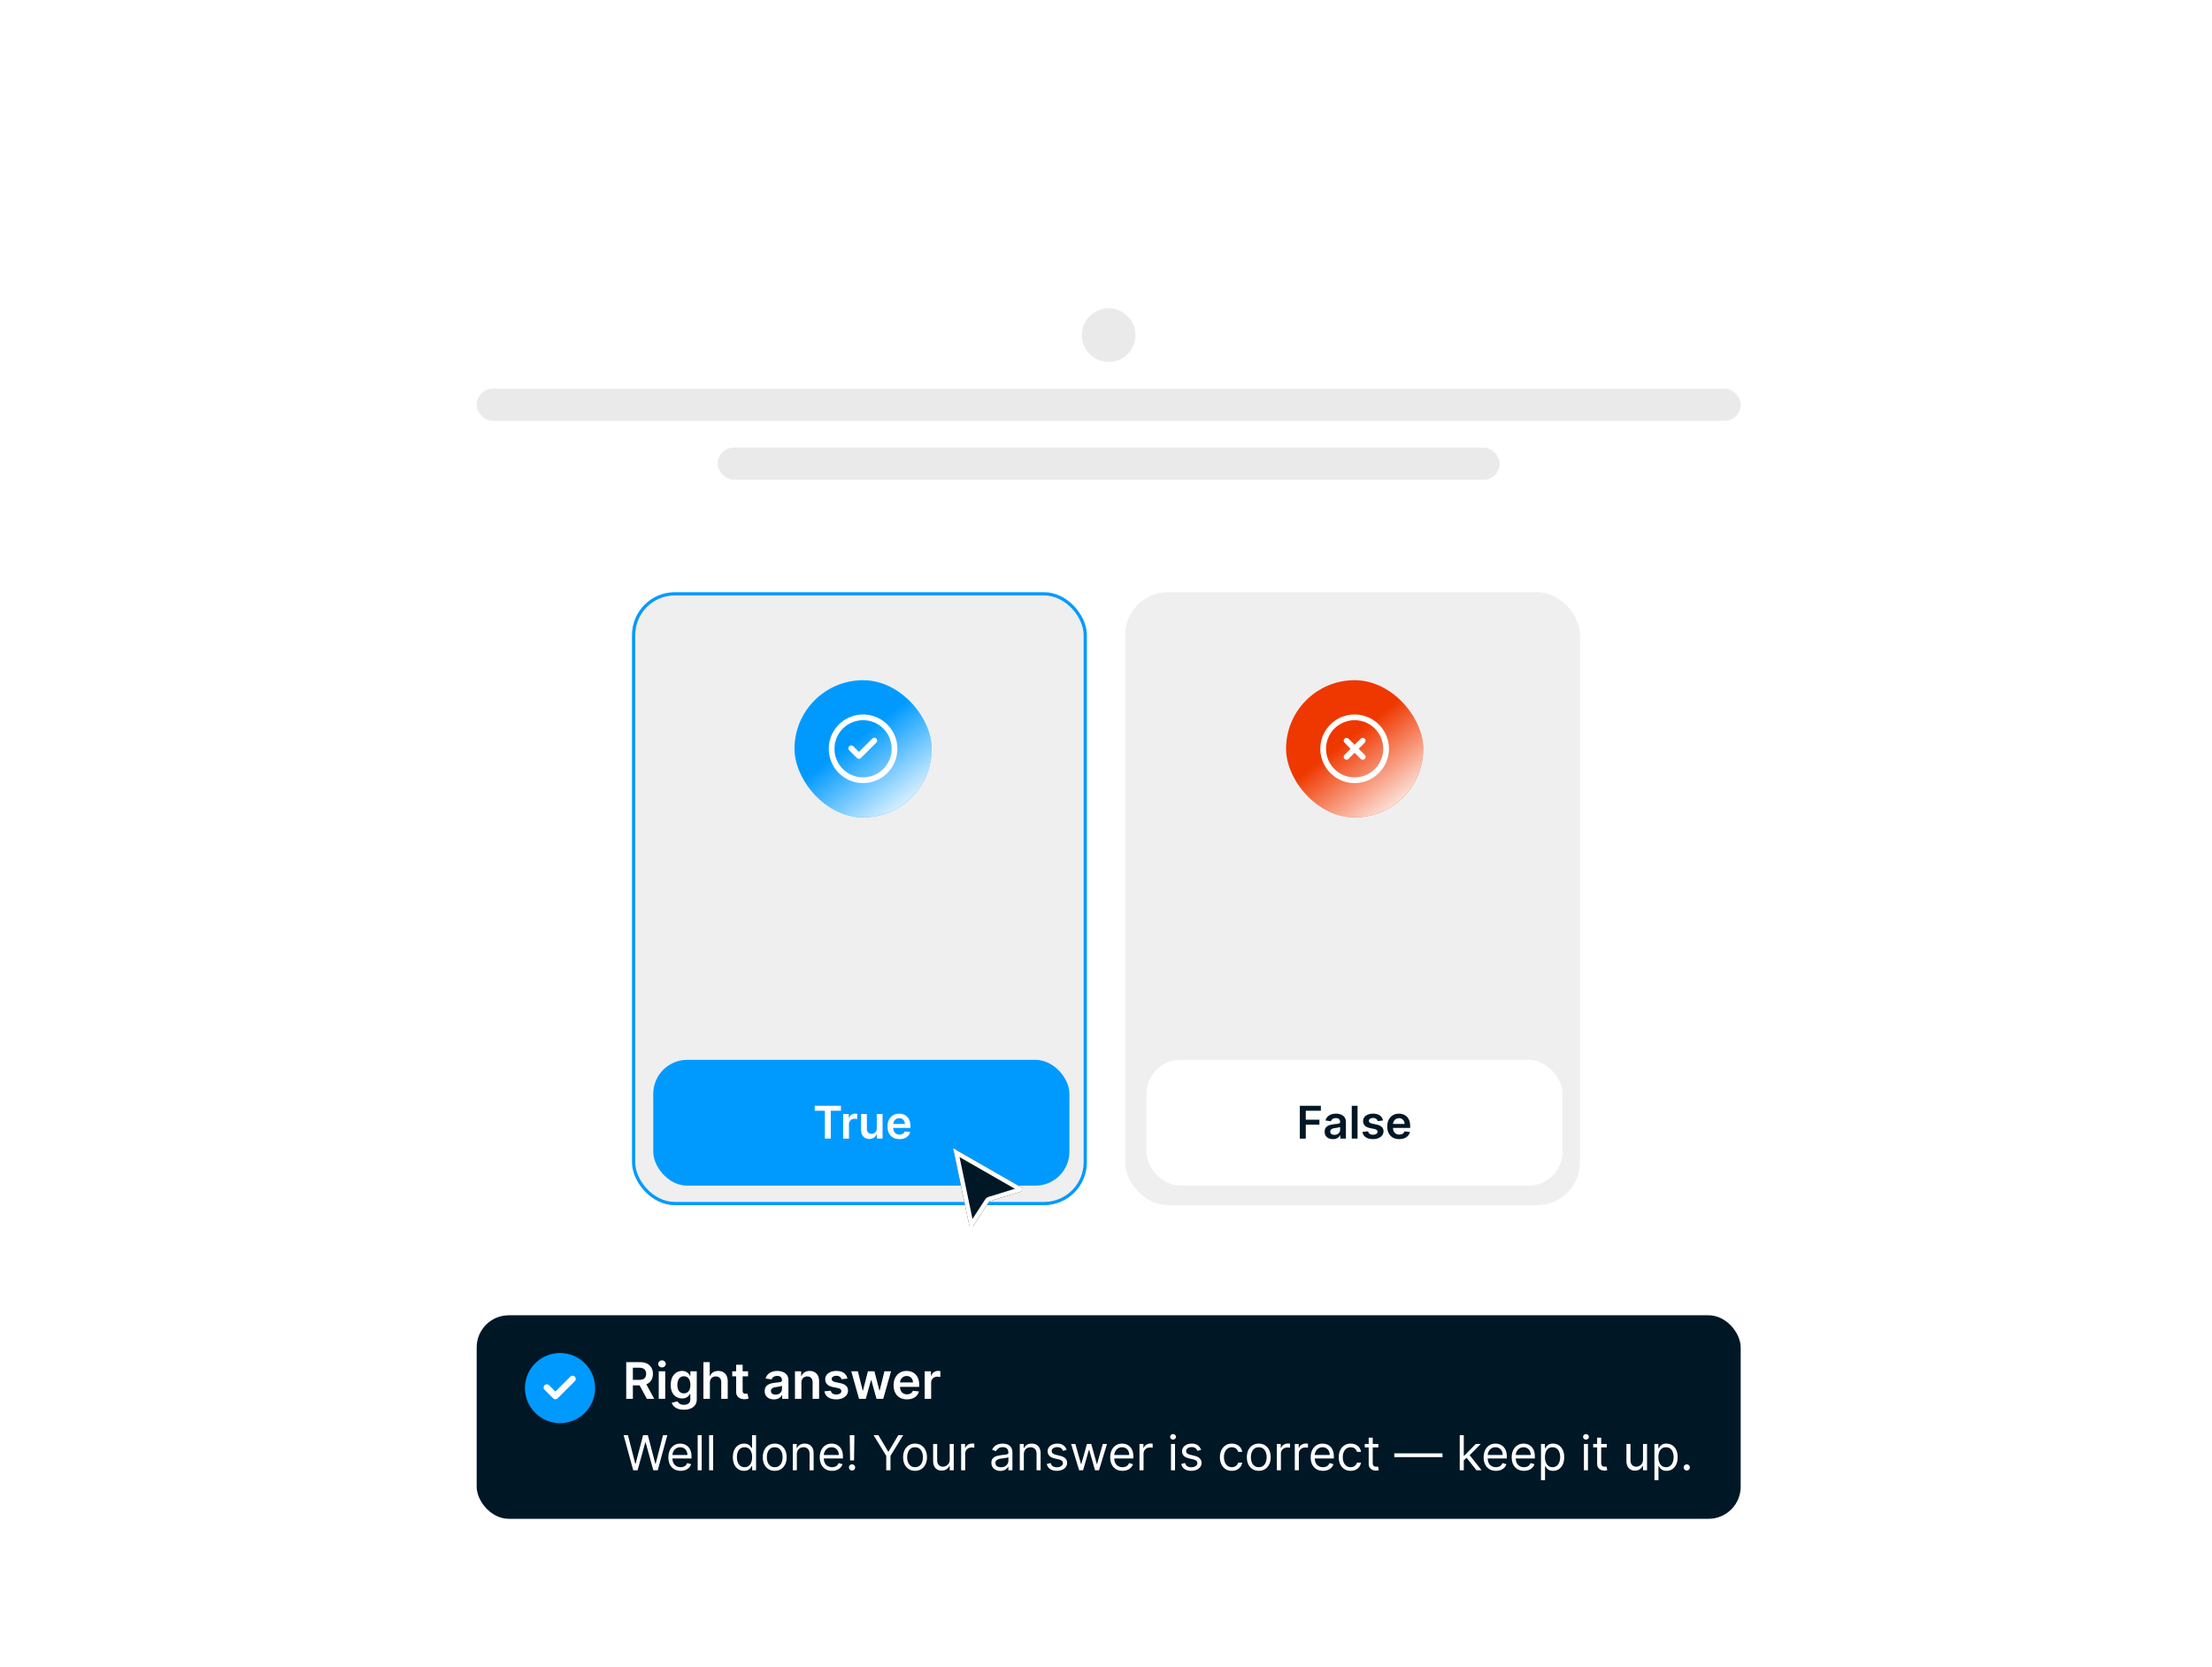
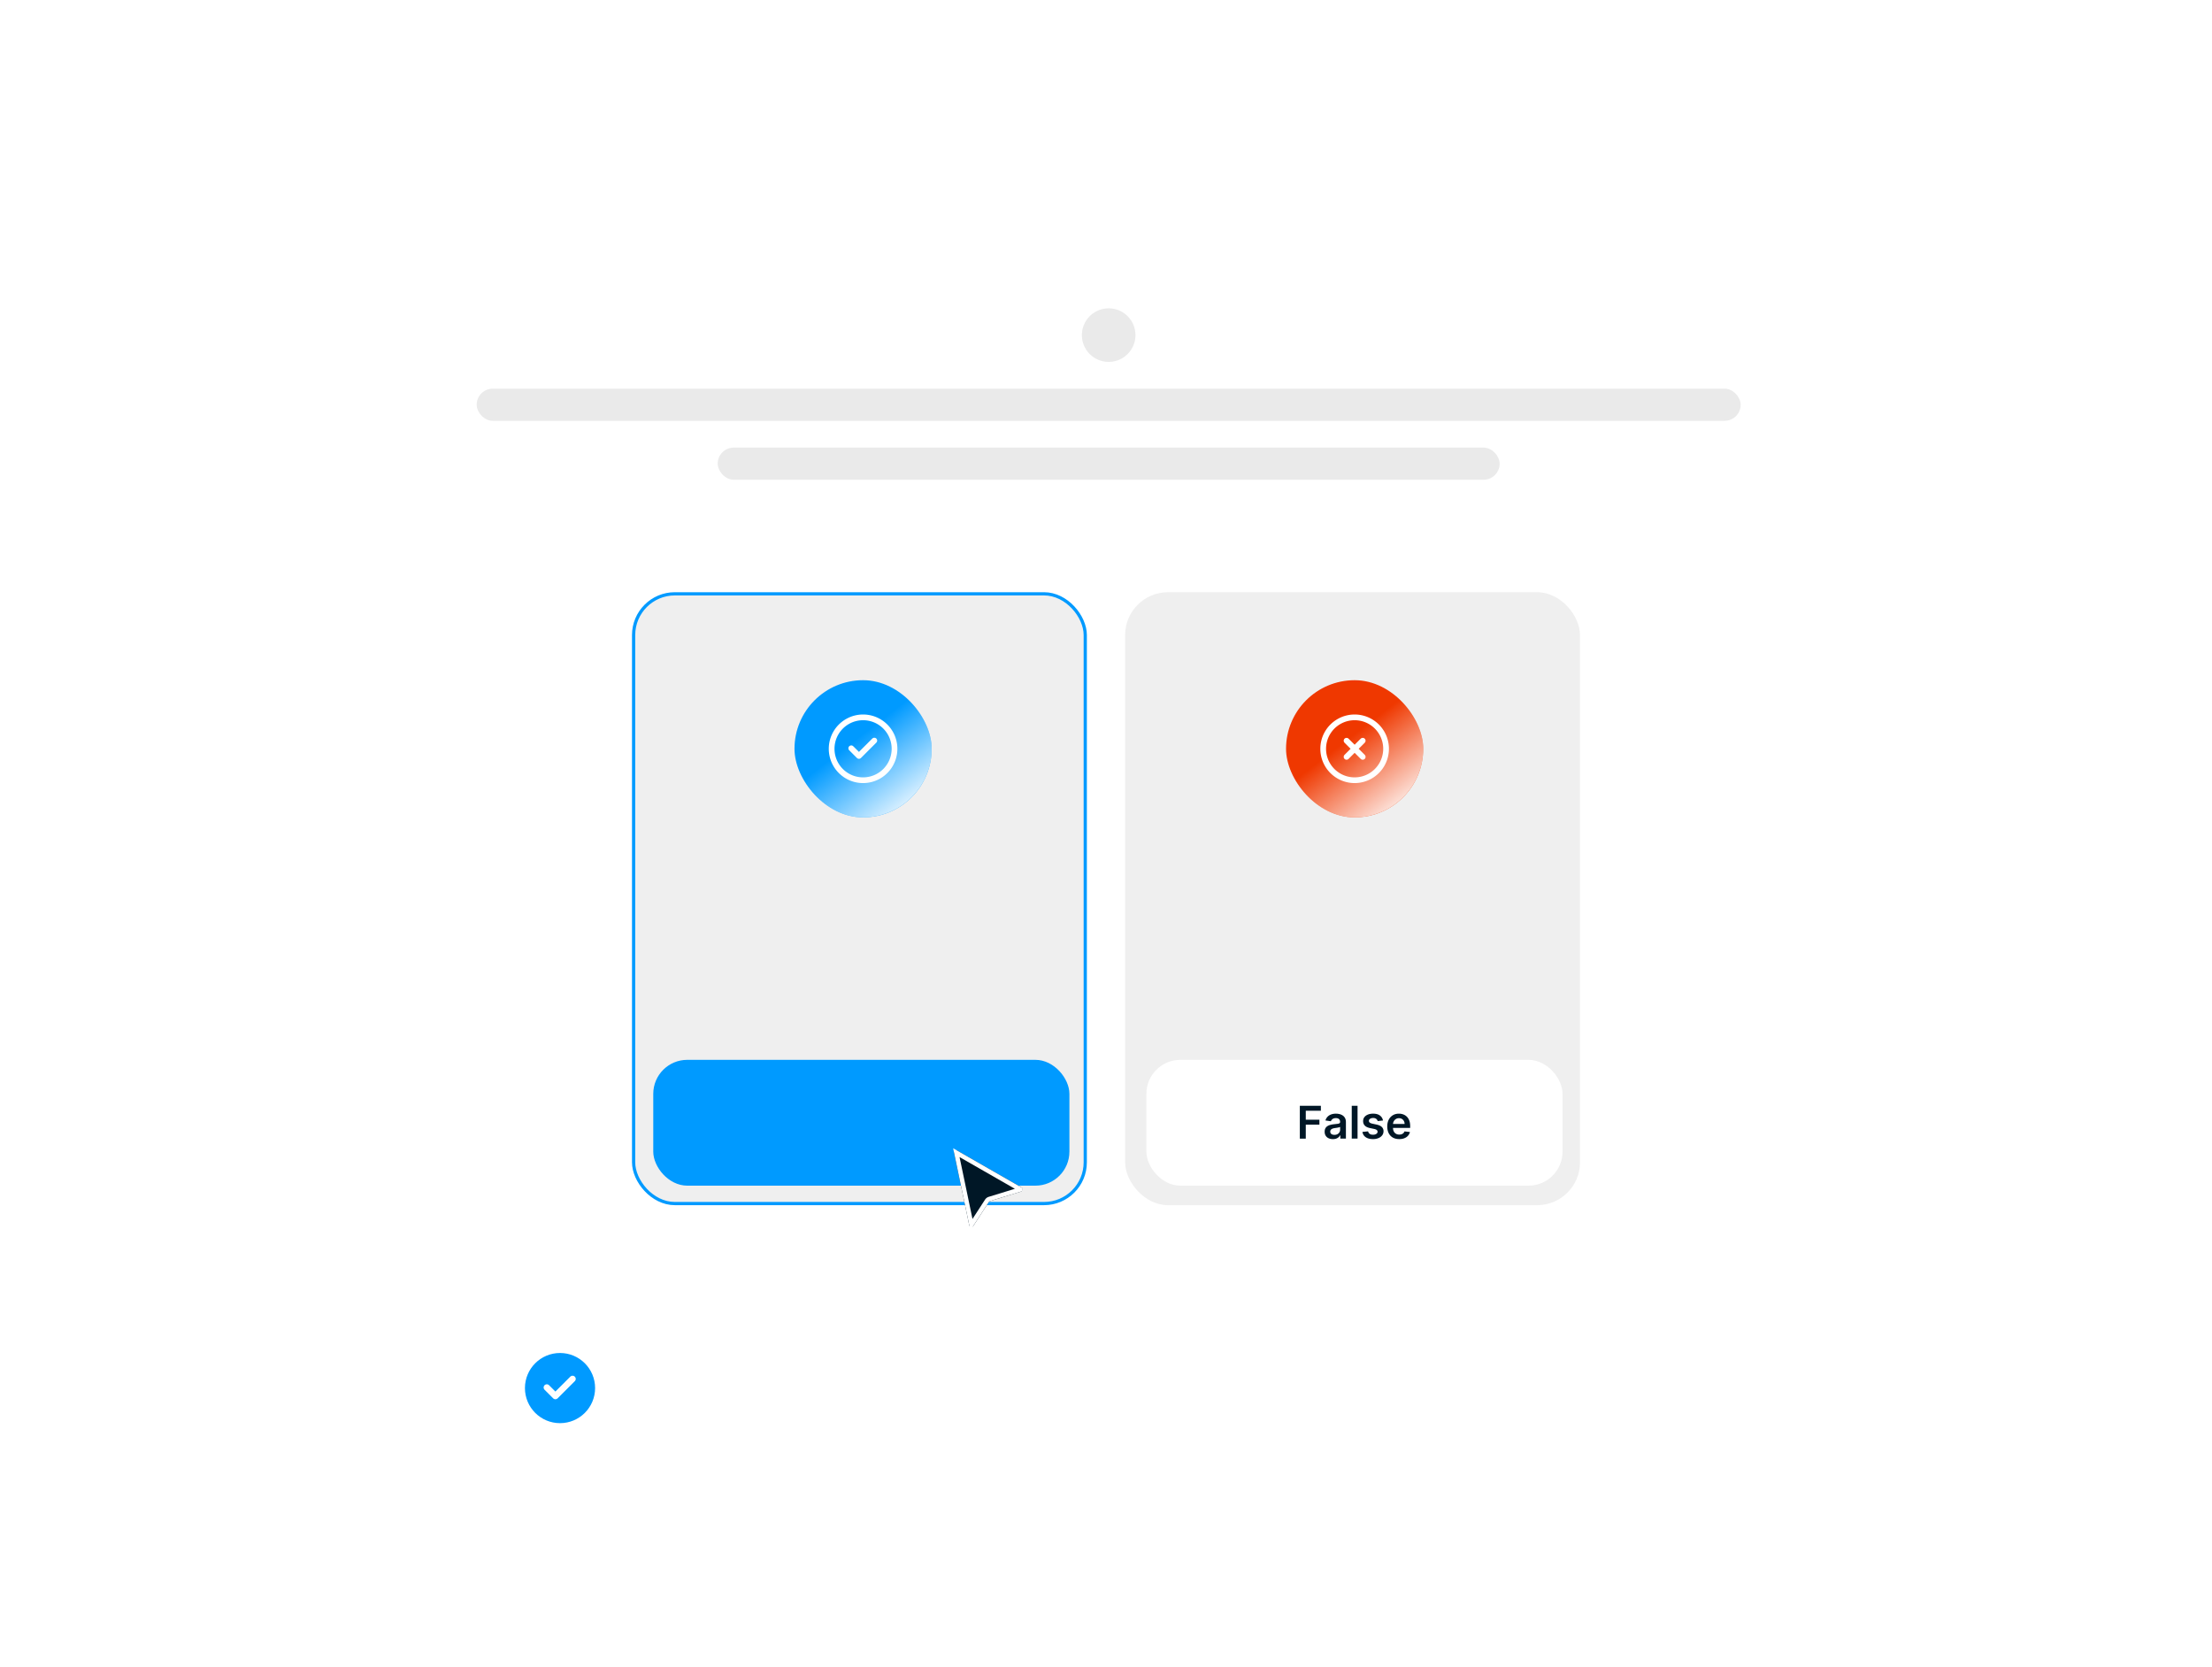
<svg xmlns="http://www.w3.org/2000/svg" width="361" height="272" fill="none">
  <style>
.B{fill:#fff}.C{stroke:#fff}.D{fill:#009aff}.E{stroke-linecap:round}.F{stroke-linejoin:round}.G{stroke-opacity:.6}.H{stroke-width:.874}.I{stroke-width:.933}.J{stroke-miterlimit:10}
</style>
  <path d="M0 8.741C0 3.913 3.913 0 8.741 0h343.518C357.087 0 361 3.913 361 8.741v254.145c0 4.827-3.913 8.741-8.741 8.741H8.741c-4.827 0-8.741-3.914-8.741-8.741V8.741z" fill-opacity=".24" class="B" />
  <path d="M8.741.438h343.518c4.586 0 8.303 3.718 8.303 8.304v254.145c0 4.586-3.717 8.303-8.303 8.303H8.741c-4.586 0-8.304-3.717-8.304-8.303V8.741C.438 4.155 4.155.438 8.741.438z" class="C G H" />
  <path d="M64.683 15.734c0-4.828 3.914-8.741 8.741-8.741h271.843c4.828 0 8.741 3.913 8.741 8.741v2.622c0 4.827-3.913 8.741-8.741 8.741H73.424c-4.827 0-8.741-3.913-8.741-8.741v-2.622z" fill-opacity=".2" class="B" />
  <path d="M73.424 7.43h271.843c4.586 0 8.303 3.718 8.303 8.304v2.622c0 4.586-3.718 8.304-8.303 8.304H73.424c-4.586 0-8.304-3.718-8.304-8.304v-2.622c0-4.586 3.718-8.304 8.304-8.304z" class="C G H" />
  <g class="B">
    <circle cx="22.453" cy="17.208" r="4.097" />
    <circle cx="35.891" cy="17.208" r="4.097" />
    <circle cx="49.328" cy="17.208" r="4.097" />
    <path d="M6.993 39.334c0-2.896 2.348-5.245 5.245-5.245h336.526c2.896 0 5.244 2.348 5.244 5.245v220.271c0 2.897-2.348 5.245-5.244 5.245H12.237c-2.896 0-5.245-2.348-5.245-5.245V39.334z" />
  </g>
  <g fill="#eaeaea">
    <rect x="77.794" y="63.431" width="206.286" height="5.245" rx="2.622" />
    <path d="M176.566 54.69a4.37 4.37 0 1 1 8.741 0 4.37 4.37 0 1 1-8.741 0z" />
    <rect x="117.128" y="73.046" width="127.617" height="5.245" rx="2.622" />
  </g>
  <rect x="103.406" y="96.91" width="73.709" height="99.507" rx="6.729" fill="#efefef" />
  <rect x="103.406" y="96.91" width="73.709" height="99.507" rx="6.729" stroke="#009aff" stroke-width=".526" />
  <rect x="106.612" y="172.963" width="67.917" height="20.533" rx="5.55" class="D" />
  <g clip-path="url(#D)">
    <rect x="129.662" y="111.007" width="22.388" height="22.388" rx="11.194" class="D" />
    <g clip-path="url(#E)" class="C I">
      <use href="#I" class="J" />
      <path d="M142.688 120.861l-2.509 2.509-1.254-1.254" class="E F" />
    </g>
    <use href="#J" fill="url(#B)" />
  </g>
-   <path d="M132.963 181.273v-.814h4.277v.814h-1.657v4.546h-.963v-4.546h-1.657zm4.642 4.546v-4.02h.918v.67h.042a1.01 1.01 0 0 1 .377-.537 1.04 1.04 0 0 1 .615-.191l.176.008a1.22 1.22 0 0 1 .165.019v.871a.97.97 0 0 0-.191-.036c-.086-.013-.169-.019-.249-.019a.96.96 0 0 0-.466.113c-.136.073-.243.175-.322.306a.87.87 0 0 0-.118.453v2.363h-.947zm5.485-1.69v-2.33h.947v4.02h-.918v-.714h-.042a1.21 1.21 0 0 1-.448.552c-.206.143-.46.215-.762.215-.263 0-.496-.059-.699-.176a1.22 1.22 0 0 1-.471-.515c-.113-.227-.17-.501-.17-.822v-2.56h.948v2.413c0 .255.07.458.209.608s.323.225.55.225c.139 0 .275-.034.406-.102s.238-.17.321-.304.129-.306.129-.51zm3.702 1.769c-.404 0-.752-.084-1.045-.251s-.516-.409-.673-.717-.235-.677-.235-1.097c0-.414.078-.777.235-1.089a1.79 1.79 0 0 1 .665-.733c.285-.176.619-.264 1.003-.264.248 0 .481.04.701.12s.417.201.587.366.305.377.403.634.146.558.146.911v.29h-3.295v-.638h2.387c-.002-.182-.041-.343-.118-.485s-.184-.255-.322-.337-.295-.123-.476-.123c-.194 0-.364.047-.511.141a.98.98 0 0 0-.342.367c-.081.15-.122.315-.123.494v.558c0 .234.042.434.128.602a.91.91 0 0 0 .358.382 1.08 1.08 0 0 0 .54.131c.137 0 .262-.019.374-.058a.82.82 0 0 0 .29-.175c.082-.077.144-.172.186-.285l.885.099c-.056.234-.162.438-.319.613s-.355.307-.597.403-.52.141-.832.141z" class="B" />
  <g filter="url(#A)">
    <path d="M155.721 187.462c-.064-.307.264-.546.537-.39l10.458 5.994c.276.158.23.569-.074.663l-5.068 1.559a.36.36 0 0 0-.198.15l-2.534 3.903c-.177.272-.595.194-.661-.124l-2.46-11.755z" fill="#001726" />
    <path d="M166.535 193.382l-5.068 1.558a.73.73 0 0 0-.397.3l-2.534 3.903-2.459-11.756 10.458 5.995z" stroke-width=".727" class="C" />
  </g>
  <rect x="183.622" y="96.647" width="74.235" height="100.033" rx="6.993" fill="#efefef" />
  <rect x="187.091" y="172.963" width="67.917" height="20.533" rx="5.55" class="B" />
  <g clip-path="url(#F)">
    <rect x="209.884" y="111.007" width="22.388" height="22.388" rx="11.194" fill="#ef3800" />
    <g clip-path="url(#G)" class="C I">
      <path d="M226.208 122.201a5.13 5.13 0 1 0-10.261 0 5.13 5.13 0 1 0 10.261 0z" class="J" />
      <g class="E F">
        <path d="M219.759 120.882l2.638 2.638" />
        <path d="M222.397 120.882l-2.638 2.638" />
      </g>
    </g>
    <path fill="url(#C)" d="M209.884 111.007h22.388v22.388h-22.388z" />
  </g>
  <g fill="#001726">
    <path d="M212.133 185.819v-5.36h3.434v.814h-2.463v1.455h2.227v.814h-2.227v2.277h-.971zm5.398.082c-.255 0-.484-.046-.689-.137s-.363-.228-.481-.408-.176-.401-.176-.665c0-.227.042-.414.126-.562a.97.97 0 0 1 .343-.356c.145-.089.308-.157.489-.202s.373-.081.568-.102l.574-.065c.146-.021.253-.053.319-.095s.102-.111.102-.201v-.016c0-.197-.058-.35-.175-.458s-.286-.162-.506-.162c-.232 0-.416.05-.552.151s-.225.221-.272.359l-.885-.126a1.41 1.41 0 0 1 .346-.612c.16-.166.357-.29.589-.372s.488-.125.769-.125c.194 0 .387.022.579.068s.367.12.526.225.286.243.382.421.147.401.147.668v2.69h-.911v-.552h-.032c-.057.112-.138.217-.243.314s-.233.174-.39.233-.338.087-.547.087zm.246-.697c.19 0 .355-.037.495-.112s.246-.178.321-.304a.77.77 0 0 0 .116-.411v-.474c-.03.025-.081.048-.152.069s-.148.039-.236.054l-.259.042-.222.032c-.142.019-.268.05-.38.094a.63.63 0 0 0-.264.183c-.065.077-.097.176-.097.299 0 .174.064.306.191.395s.29.133.487.133zm3.777-4.745v5.36h-.948v-5.36h.948zm4.152 2.403l-.864.094a.69.69 0 0 0-.128-.246.64.64 0 0 0-.241-.186c-.101-.047-.225-.071-.372-.071-.197 0-.363.043-.497.129s-.198.196-.196.332c-.002.117.041.212.128.285s.236.134.44.181l.685.147c.381.082.664.212.849.39a.93.93 0 0 1 .282.698c-.002.253-.076.477-.222.67a1.43 1.43 0 0 1-.605.451 2.29 2.29 0 0 1-.89.162c-.492 0-.888-.103-1.188-.309s-.479-.496-.537-.866l.924-.089c.042.181.131.318.267.411s.313.138.532.138c.225 0 .405-.046.541-.138s.207-.207.207-.343a.36.36 0 0 0-.133-.286c-.088-.075-.224-.132-.409-.172l-.685-.144c-.386-.081-.671-.216-.856-.406s-.277-.434-.275-.728c-.002-.247.065-.462.201-.644s.329-.324.574-.424.529-.151.85-.151c.471 0 .842.1 1.113.301s.44.472.505.814zm2.647 3.036c-.403 0-.751-.084-1.044-.251s-.516-.409-.673-.717-.235-.677-.235-1.097c0-.414.078-.777.235-1.089a1.79 1.79 0 0 1 .665-.733c.285-.176.619-.264 1.003-.264.248 0 .481.04.701.12s.417.201.587.366.305.377.403.634.146.558.146.911v.29h-3.295v-.638h2.387c-.002-.182-.041-.343-.118-.485s-.184-.255-.322-.337-.295-.123-.476-.123c-.194 0-.364.047-.511.141a.98.98 0 0 0-.342.367 1.05 1.05 0 0 0-.124.494v.558c0 .234.043.434.129.602a.91.91 0 0 0 .358.382 1.08 1.08 0 0 0 .54.131c.137 0 .262-.019.374-.058a.82.82 0 0 0 .29-.175c.082-.077.144-.172.186-.285l.885.099c-.056.234-.162.438-.319.613s-.355.307-.597.403-.52.141-.833.141z" />
-     <rect x="77.794" y="214.649" width="206.286" height="33.216" rx="5.245" />
  </g>
  <path d="M102.2 228.283v-5.985h2.245c.46 0 .845.08 1.157.24s.55.384.71.672.243.62.243 1.002-.082.717-.246 1-.4.498-.716.652-.703.228-1.163.228h-1.599v-.901h1.453c.269 0 .489-.037.66-.111a.78.78 0 0 0 .38-.33c.084-.146.126-.325.126-.538s-.042-.393-.126-.543-.211-.267-.382-.345-.393-.12-.664-.12h-.994v5.079H102.2zm3.092-2.712l1.482 2.712h-1.21l-1.455-2.712h1.183zm2.214 2.712v-4.489h1.058v4.489h-1.058zm.532-5.126c-.168 0-.312-.055-.433-.166a.54.54 0 0 1-.181-.407c0-.159.061-.295.181-.406a.61.61 0 0 1 .433-.169c.17 0 .314.056.433.169s.181.247.181.406a.54.54 0 0 1-.181.407.61.61 0 0 1-.433.166zm3.566 6.903c-.38 0-.706-.051-.979-.155s-.492-.237-.657-.409-.281-.361-.345-.57l.953-.23c.042.087.105.174.187.26a.92.92 0 0 0 .33.216c.14.058.316.088.529.088.3 0 .548-.073.745-.22s.295-.381.295-.713v-.85h-.052a1.53 1.53 0 0 1-.24.336c-.103.115-.241.211-.412.289s-.383.117-.64.117a1.85 1.85 0 0 1-.938-.242c-.279-.164-.501-.408-.667-.731s-.245-.733-.245-1.222.082-.909.245-1.248a1.82 1.82 0 0 1 .67-.774 1.72 1.72 0 0 1 .938-.266c.263 0 .479.045.649.134s.307.194.409.319a1.8 1.8 0 0 1 .231.348h.058v-.743h1.043v4.563c0 .383-.091.701-.274.952s-.434.44-.751.564-.678.187-1.082.187zm.009-2.671c.224 0 .415-.054.573-.164s.277-.265.359-.47a1.98 1.98 0 0 0 .123-.737c0-.282-.041-.529-.123-.742a1.06 1.06 0 0 0-.356-.494c-.156-.119-.348-.178-.576-.178-.236 0-.433.061-.59.184s-.277.291-.357.506-.12.454-.12.724a1.99 1.99 0 0 0 .12.722c.082.205.202.365.36.48s.355.169.587.169zm4.241-1.736v2.63h-1.058v-5.985h1.034v2.259h.053a1.3 1.3 0 0 1 .488-.599c.222-.148.505-.222.847-.222.312 0 .584.065.816.196s.411.321.538.573.193.558.193.92v2.858h-1.058v-2.694c0-.302-.078-.537-.234-.704s-.37-.255-.649-.255a1.02 1.02 0 0 0-.503.123c-.146.08-.261.196-.345.348a1.16 1.16 0 0 0-.122.552zm6.231-1.859v.819h-2.581v-.819h2.581zm-1.944-1.075h1.058v4.214c0 .142.021.252.064.328s.104.124.176.152.152.04.239.04a1.02 1.02 0 0 0 .182-.014l.128-.026.178.827c-.056.019-.137.041-.242.064s-.23.037-.38.041c-.265.008-.504-.032-.716-.12s-.381-.228-.506-.415-.183-.421-.181-.701v-4.39zm6.162 5.655c-.285 0-.541-.051-.769-.152s-.405-.255-.538-.456-.196-.448-.196-.742c0-.253.047-.463.141-.629s.221-.298.382-.397.344-.174.547-.225a4.35 4.35 0 0 1 .634-.114l.64-.073c.164-.023.283-.059.357-.105s.114-.124.114-.225v-.018c0-.22-.066-.391-.196-.511s-.319-.181-.564-.181c-.259 0-.465.056-.617.169s-.251.246-.304.4l-.988-.14a1.58 1.58 0 0 1 .386-.684c.179-.185.399-.323.658-.415s.545-.14.859-.14a2.78 2.78 0 0 1 .646.076 1.82 1.82 0 0 1 .587.251c.178.115.32.272.427.471s.164.447.164.745v3.004h-1.017v-.616h-.035a1.31 1.31 0 0 1-.272.35c-.115.108-.26.194-.436.261a1.76 1.76 0 0 1-.61.096zm.274-.777a1.15 1.15 0 0 0 .553-.126.94.94 0 0 0 .359-.339.86.86 0 0 0 .129-.459v-.529c-.033.027-.09.053-.17.076a2.14 2.14 0 0 1-.263.061l-.289.047-.249.035c-.157.022-.299.057-.423.106a.7.7 0 0 0-.296.204.5.5 0 0 0-.108.333c0 .195.071.342.214.442s.323.149.543.149zm4.217-1.944v2.63h-1.057v-4.489h1.011v.763h.052a1.29 1.29 0 0 1 .494-.599c.228-.148.51-.222.845-.222.31 0 .58.066.809.199a1.33 1.33 0 0 1 .538.575c.129.252.192.557.19.915v2.858h-1.058v-2.694c0-.3-.078-.535-.234-.704s-.367-.255-.64-.255c-.185 0-.349.041-.494.123s-.254.196-.336.348-.12.336-.12.552zm7.506-.672l-.965.105a.78.78 0 0 0-.143-.275.72.72 0 0 0-.269-.207c-.113-.053-.251-.079-.415-.079-.22 0-.405.048-.555.143s-.221.219-.219.371c-.002.131.045.237.143.319s.263.149.491.202l.766.163c.424.092.74.237.946.436s.314.459.316.78c-.002.283-.085.532-.248.748s-.387.382-.675.503-.62.181-.994.181c-.55 0-.992-.115-1.327-.345s-.535-.554-.599-.967l1.032-.099c.046.202.146.355.298.458s.349.155.593.155c.251 0 .453-.051.605-.155s.231-.231.231-.382a.4.4 0 0 0-.149-.319c-.098-.084-.25-.148-.456-.193l-.766-.161c-.43-.089-.749-.24-.956-.453s-.308-.485-.306-.812a1.15 1.15 0 0 1 .225-.719c.154-.205.367-.362.64-.474s.591-.169.949-.169c.527 0 .941.112 1.243.336s.492.527.564.909zm1.895 3.302l-1.269-4.489h1.079l.789 3.157h.041l.807-3.157h1.066l.807 3.139h.044l.777-3.139h1.081l-1.271 4.489h-1.102l-.841-3.033h-.062l-.841 3.033h-1.105zm7.82.088c-.45 0-.839-.093-1.166-.28s-.576-.456-.751-.801-.263-.755-.263-1.225c0-.462.087-.867.263-1.216s.424-.623.742-.818.691-.295 1.119-.295c.277 0 .538.045.784.134s.465.224.654.41a1.91 1.91 0 0 1 .45.707c.109.284.164.623.164 1.017v.324h-3.679v-.713h2.665a1.14 1.14 0 0 0-.132-.541c-.085-.159-.205-.285-.359-.377s-.329-.137-.532-.137c-.216 0-.406.053-.57.158a1.09 1.09 0 0 0-.383.409c-.089.168-.135.352-.137.552v.623c0 .261.048.485.143.672a1.03 1.03 0 0 0 .4.427c.172.097.373.146.603.146a1.27 1.27 0 0 0 .417-.064.93.93 0 0 0 .325-.196c.091-.086.161-.192.207-.319l.988.111a1.54 1.54 0 0 1-.356.684 1.74 1.74 0 0 1-.667.45c-.271.106-.58.158-.929.158zm2.891-.088v-4.489h1.026v.749h.047a1.12 1.12 0 0 1 .42-.6 1.16 1.16 0 0 1 .687-.213l.196.009c.074.004.135.011.184.02v.974c-.045-.016-.116-.03-.213-.041a1.92 1.92 0 0 0-.278-.021c-.193 0-.366.042-.52.126s-.272.196-.359.342-.132.314-.132.505v2.639h-1.058z" class="B" />
  <g clip-path="url(#H)">
    <path d="M97.121 226.529c0-3.162-2.563-5.725-5.725-5.725s-5.725 2.563-5.725 5.725 2.563 5.725 5.725 5.725 5.725-2.563 5.725-5.725z" class="D" />
    <path d="M93.441 225.034l-2.8 2.799-1.4-1.4" stroke-width="1.041" class="C E F" />
  </g>
  <path d="M103.342 239.943l-1.565-5.722h.704l1.196 4.66h.056l1.218-4.66h.782l1.218 4.66h.056l1.196-4.66h.704l-1.565 5.722h-.715l-1.263-4.56h-.044l-1.263 4.56h-.715zm7.738.089c-.413 0-.77-.091-1.07-.274s-.528-.441-.69-.771-.24-.717-.24-1.156.08-.827.24-1.163.388-.599.676-.787.63-.285 1.017-.285c.224 0 .444.037.662.111s.417.196.595.364.322.385.428.659.159.611.159 1.011v.279h-3.308v-.569h2.638c0-.243-.049-.459-.146-.649a1.1 1.1 0 0 0-.408-.449 1.14 1.14 0 0 0-.62-.165c-.262 0-.49.065-.681.195a1.29 1.29 0 0 0-.439.503c-.102.207-.154.429-.154.665v.38c0 .324.056.599.168.824s.271.394.472.511.435.174.701.174c.173 0 .33-.025.47-.073a1.02 1.02 0 0 0 .366-.223c.102-.101.181-.226.237-.375l.637.179c-.067.216-.18.406-.338.57a1.64 1.64 0 0 1-.587.38c-.233.089-.494.134-.785.134zm3.439-5.811v5.722h-.659v-5.722h.659zm1.867 0v5.722h-.659v-5.722h.659zm5.04 5.811c-.357 0-.673-.09-.947-.271s-.488-.44-.642-.771-.232-.727-.232-1.182.077-.842.232-1.173.37-.588.645-.768.594-.271.956-.271c.279 0 .5.046.662.139s.288.196.374.313l.204.285h.056v-2.112h.659v5.722h-.637v-.66h-.078c-.048.078-.117.177-.207.296a1.21 1.21 0 0 1-.383.316c-.165.091-.386.137-.662.137zm.09-.592c.264 0 .488-.069.67-.207s.322-.333.417-.578a2.41 2.41 0 0 0 .142-.858c0-.32-.047-.601-.14-.841s-.231-.43-.413-.564a1.1 1.1 0 0 0-.676-.204c-.28 0-.512.072-.699.215a1.29 1.29 0 0 0-.416.578c-.091.242-.137.514-.137.816s.047.583.14.833.235.445.419.592.417.218.693.218zm4.919.592c-.387 0-.727-.092-1.019-.277s-.518-.442-.682-.773-.243-.719-.243-1.163.081-.837.243-1.17.391-.592.682-.777.632-.276 1.019-.276.727.092 1.017.276.52.443.682.777.246.723.246 1.17-.082.831-.246 1.163-.389.589-.682.773-.629.277-1.017.277zm0-.592c.295 0 .537-.076.727-.227s.33-.349.422-.595.136-.512.136-.799-.045-.554-.136-.801-.232-.448-.422-.601-.432-.229-.727-.229-.536.076-.726.229a1.35 1.35 0 0 0-.422.601c-.091.247-.137.515-.137.801s.046.553.137.799.232.445.422.595.432.227.726.227zm3.61-2.079v2.582h-.659v-4.291h.637v.67h.056a1.22 1.22 0 0 1 .458-.525c.205-.134.469-.201.793-.201.291 0 .545.059.763.178a1.21 1.21 0 0 1 .509.537c.121.238.181.54.181.905v2.727h-.659v-2.682c0-.337-.088-.6-.263-.788s-.415-.285-.721-.285c-.21 0-.398.046-.564.137s-.293.224-.388.399a1.32 1.32 0 0 0-.143.637zm5.742 2.671c-.413 0-.77-.091-1.07-.274s-.528-.441-.69-.771-.24-.717-.24-1.156.08-.827.24-1.163a1.89 1.89 0 0 1 .676-.787c.291-.19.63-.285 1.017-.285a2.05 2.05 0 0 1 .662.111c.218.075.416.196.595.364s.321.385.427.659.16.611.16 1.011v.279h-3.308v-.569h2.637c0-.243-.048-.459-.145-.649a1.1 1.1 0 0 0-.408-.449c-.175-.11-.382-.165-.62-.165-.263 0-.49.065-.682.195a1.29 1.29 0 0 0-.438.503c-.103.207-.154.429-.154.665v.38c0 .324.056.599.168.824a1.2 1.2 0 0 0 .472.511c.201.116.435.174.701.174.173 0 .33-.025.469-.073a1 1 0 0 0 .366-.223c.103-.101.182-.226.238-.375l.637.179c-.067.216-.18.406-.338.57a1.65 1.65 0 0 1-.587.38c-.233.089-.494.134-.785.134zm3.651-5.811l-.056 4.112h-.648l-.056-4.112h.76zm-.38 5.766a.48.48 0 0 1-.354-.148c-.099-.099-.149-.217-.149-.355a.48.48 0 0 1 .503-.502c.138 0 .256.049.355.148a.48.48 0 0 1 .148.354.47.47 0 0 1-.07.252c-.044.076-.105.138-.181.184a.48.48 0 0 1-.252.067zm3.508-5.766h.794l1.587 2.671h.067l1.586-2.671h.794l-2.068 3.364v2.358h-.692v-2.358l-2.068-3.364zm6.771 5.811c-.388 0-.728-.092-1.02-.277s-.518-.442-.682-.773-.243-.719-.243-1.163.081-.837.243-1.17a1.88 1.88 0 0 1 .682-.777c.292-.184.632-.276 1.02-.276s.726.092 1.017.276a1.85 1.85 0 0 1 .681.777c.164.333.246.723.246 1.17s-.082.831-.246 1.163-.389.589-.681.773-.63.277-1.017.277zm0-.592c.294 0 .536-.076.726-.227s.331-.349.422-.595.137-.512.137-.799-.046-.554-.137-.801a1.35 1.35 0 0 0-.422-.601c-.19-.153-.432-.229-.726-.229s-.537.076-.727.229a1.35 1.35 0 0 0-.421.601 2.28 2.28 0 0 0-.137.801 2.26 2.26 0 0 0 .137.799c.091.246.231.445.421.595s.432.227.727.227zm5.655-1.252v-2.536h.659v4.291h-.659v-.727h-.045c-.101.218-.257.403-.469.556s-.481.226-.805.226c-.268 0-.506-.058-.715-.176s-.373-.298-.492-.536-.179-.543-.179-.908v-2.726h.66v2.681c0 .313.087.563.262.749s.403.279.676.279c.164 0 .331-.041.5-.125s.315-.213.431-.386.176-.394.176-.662zm1.867 1.755v-4.291h.636v.648h.045c.078-.213.22-.385.425-.517s.436-.199.693-.199l.181.003.165.009v.67a2.22 2.22 0 0 0-.154-.025 1.51 1.51 0 0 0-.248-.02c-.209 0-.395.044-.559.132a.99.99 0 0 0-.385.357c-.094.151-.14.323-.14.517v2.716h-.659zm6.402.1a1.73 1.73 0 0 1-.74-.154c-.222-.104-.398-.254-.528-.449s-.196-.436-.196-.716c0-.245.048-.445.145-.597a1.03 1.03 0 0 1 .389-.364c.162-.087.34-.152.536-.195l.595-.106.634-.076c.164-.018.283-.049.358-.092s.114-.117.114-.223v-.023c0-.275-.075-.489-.226-.642s-.375-.229-.679-.229c-.315 0-.561.069-.74.206s-.305.285-.377.442l-.626-.224c.112-.26.261-.463.447-.609a1.68 1.68 0 0 1 .614-.307 2.54 2.54 0 0 1 .66-.089 2.57 2.57 0 0 1 .475.05c.18.032.354.098.522.198a1.17 1.17 0 0 1 .422.456c.112.203.168.475.168.815v2.828h-.66v-.582h-.033c-.045.094-.119.193-.224.299s-.243.197-.416.271-.385.112-.634.112zm.1-.592c.261 0 .481-.051.66-.154s.316-.234.408-.397a1.01 1.01 0 0 0 .139-.511v-.603c-.028.033-.089.064-.184.092s-.201.049-.324.07l-.355.05-.277.034a2.44 2.44 0 0 0-.48.109c-.147.048-.266.122-.358.22s-.134.229-.134.397c0 .229.085.402.254.52s.389.173.651.173zm3.729-2.09v2.582h-.659v-4.291h.637v.67h.056a1.22 1.22 0 0 1 .458-.525c.205-.134.469-.201.793-.201.291 0 .545.059.763.178a1.21 1.21 0 0 1 .508.537c.121.238.182.54.182.905v2.727h-.659v-2.682c0-.337-.088-.6-.263-.788s-.415-.285-.721-.285c-.21 0-.398.046-.564.137s-.293.224-.388.399a1.32 1.32 0 0 0-.143.637zm6.982-.748l-.592.167c-.037-.099-.092-.194-.165-.288a.8.8 0 0 0-.29-.234c-.123-.062-.281-.092-.473-.092-.262 0-.481.06-.656.181s-.26.271-.26.455a.47.47 0 0 0 .179.389c.119.095.305.174.559.237l.637.157c.383.093.669.235.857.427a1 1 0 0 1 .282.735c0 .246-.07.465-.212.659s-.335.347-.587.458-.543.168-.877.168c-.437 0-.8-.095-1.087-.285s-.468-.468-.544-.833l.625-.156c.06.231.173.404.338.52s.387.173.657.173c.307 0 .551-.065.732-.196s.274-.29.274-.475c0-.149-.052-.273-.157-.374s-.264-.179-.48-.229l-.715-.168c-.393-.093-.682-.237-.866-.433s-.274-.444-.274-.74c0-.242.068-.456.204-.643a1.39 1.39 0 0 1 .561-.438c.239-.106.509-.159.81-.159.425 0 .758.093 1.001.279s.417.432.519.738zm2.043 3.33l-1.307-4.291h.692l.928 3.285h.045l.916-3.285h.704l.905 3.274h.045l.927-3.274h.693l-1.307 4.291h-.649l-.938-3.297h-.067l-.939 3.297h-.648zm7.073.089c-.414 0-.77-.091-1.07-.274s-.528-.441-.69-.771-.241-.717-.241-1.156.081-.827.241-1.163a1.89 1.89 0 0 1 .676-.787c.29-.19.629-.285 1.017-.285a2.05 2.05 0 0 1 .662.111c.218.075.416.196.595.364s.321.385.427.659.159.611.159 1.011v.279h-3.307v-.569h2.637c0-.243-.048-.459-.145-.649a1.1 1.1 0 0 0-.408-.449c-.175-.11-.382-.165-.62-.165-.263 0-.49.065-.682.195a1.3 1.3 0 0 0-.439.503c-.102.207-.153.429-.153.665v.38c0 .324.056.599.167.824s.271.394.473.511.434.174.701.174c.173 0 .329-.025.469-.073a1 1 0 0 0 .366-.223c.102-.101.182-.226.237-.375l.637.179c-.067.216-.179.406-.338.57s-.353.289-.586.38-.495.134-.785.134zm2.779-.089v-4.291h.637v.648h.045c.078-.213.22-.385.425-.517s.435-.199.692-.199l.182.003.165.009v.67c-.023-.005-.074-.014-.154-.025a1.51 1.51 0 0 0-.248-.02c-.209 0-.395.044-.559.132a.99.99 0 0 0-.386.357c-.093.151-.139.323-.139.517v2.716h-.66zm5.14 0v-4.291h.659v4.291h-.659zm.335-5.007c-.128 0-.239-.043-.332-.131a.42.42 0 0 1-.137-.316c0-.123.045-.228.137-.315s.204-.132.332-.132.239.044.33.132.139.192.139.315-.046.229-.139.316-.201.131-.33.131zm4.571 1.677l-.592.167c-.037-.099-.092-.194-.165-.288s-.167-.173-.29-.234-.281-.092-.473-.092c-.262 0-.481.06-.656.181s-.26.271-.26.455a.47.47 0 0 0 .179.389c.119.095.305.174.559.237l.637.157c.383.093.669.235.857.427a1 1 0 0 1 .282.735c0 .246-.07.465-.212.659s-.335.347-.587.458-.543.168-.877.168c-.437 0-.8-.095-1.086-.285s-.469-.468-.545-.833l.626-.156c.059.231.172.404.338.52s.386.173.656.173c.307 0 .551-.065.732-.196s.274-.29.274-.475c0-.149-.052-.273-.157-.374s-.264-.179-.48-.229l-.715-.168c-.393-.093-.682-.237-.866-.433s-.274-.444-.274-.74c0-.242.068-.456.204-.643a1.39 1.39 0 0 1 .561-.438c.239-.106.509-.159.81-.159.425 0 .758.093 1.001.279a1.5 1.5 0 0 1 .519.738zm5.027 3.419c-.403 0-.749-.095-1.04-.285a1.86 1.86 0 0 1-.67-.785 2.65 2.65 0 0 1-.235-1.143 2.62 2.62 0 0 1 .241-1.153 1.89 1.89 0 0 1 .676-.785c.29-.19.629-.285 1.016-.285.302 0 .574.056.816.167s.441.268.595.47.251.435.288.704h-.659c-.051-.196-.162-.369-.336-.52s-.402-.229-.692-.229c-.257 0-.483.067-.676.201s-.342.319-.45.562a2.08 2.08 0 0 0-.159.846 2.21 2.21 0 0 0 .156.866c.106.246.255.437.447.573s.421.204.682.204a1.17 1.17 0 0 0 .466-.09.95.95 0 0 0 .355-.257.98.98 0 0 0 .207-.402h.659c-.037.253-.129.481-.277.684s-.338.362-.578.481-.516.176-.832.176zm4.394 0c-.387 0-.727-.092-1.02-.277a1.88 1.88 0 0 1-.681-.773c-.162-.332-.243-.719-.243-1.163s.081-.837.243-1.17a1.88 1.88 0 0 1 .681-.777c.293-.184.633-.276 1.02-.276s.726.092 1.017.276a1.85 1.85 0 0 1 .681.777c.164.333.246.723.246 1.17s-.082.831-.246 1.163-.389.589-.681.773-.63.277-1.017.277zm0-.592c.294 0 .536-.076.726-.227s.331-.349.422-.595.137-.512.137-.799-.046-.554-.137-.801a1.35 1.35 0 0 0-.422-.601c-.19-.153-.432-.229-.726-.229s-.536.076-.726.229a1.35 1.35 0 0 0-.422.601c-.091.247-.137.515-.137.801s.046.553.137.799.232.445.422.595.432.227.726.227zm2.951.503v-4.291h.637v.648h.044a1.03 1.03 0 0 1 .425-.517c.205-.132.436-.199.693-.199l.181.003.165.009v.67a2.15 2.15 0 0 0-.153-.025 1.53 1.53 0 0 0-.249-.02c-.209 0-.395.044-.559.132a.99.99 0 0 0-.385.357c-.093.151-.14.323-.14.517v2.716h-.659zm2.927 0v-4.291h.637v.648h.044a1.03 1.03 0 0 1 .425-.517c.205-.132.436-.199.693-.199l.181.003.165.009v.67a2.15 2.15 0 0 0-.153-.025 1.53 1.53 0 0 0-.249-.02c-.209 0-.395.044-.559.132a.99.99 0 0 0-.385.357c-.093.151-.14.323-.14.517v2.716h-.659zm4.595.089c-.413 0-.77-.091-1.07-.274s-.528-.441-.69-.771-.24-.717-.24-1.156.08-.827.24-1.163.388-.599.676-.787.63-.285 1.017-.285c.224 0 .444.037.662.111s.417.196.595.364.322.385.428.659.159.611.159 1.011v.279h-3.308v-.569h2.638c0-.243-.049-.459-.146-.649a1.1 1.1 0 0 0-.408-.449 1.14 1.14 0 0 0-.62-.165c-.262 0-.49.065-.681.195a1.29 1.29 0 0 0-.439.503c-.102.207-.154.429-.154.665v.38c0 .324.056.599.168.824s.271.394.472.511.435.174.701.174c.173 0 .33-.025.47-.073a1.02 1.02 0 0 0 .366-.223c.102-.101.181-.226.237-.375l.637.179c-.067.216-.18.406-.338.57a1.64 1.64 0 0 1-.587.38c-.233.089-.494.134-.785.134zm4.523 0c-.402 0-.749-.095-1.039-.285a1.86 1.86 0 0 1-.671-.785c-.156-.333-.234-.714-.234-1.143 0-.435.08-.82.24-1.153a1.89 1.89 0 0 1 .676-.785c.291-.19.63-.285 1.017-.285.302 0 .574.056.816.167a1.56 1.56 0 0 1 .595.47c.154.201.25.435.287.704h-.659a1.02 1.02 0 0 0-.335-.52c-.171-.153-.402-.229-.693-.229a1.16 1.16 0 0 0-.676.201c-.192.132-.342.319-.45.562a2.08 2.08 0 0 0-.159.846 2.21 2.21 0 0 0 .156.866c.107.246.256.437.447.573s.421.204.682.204c.171 0 .327-.03.467-.09a.95.95 0 0 0 .354-.257.98.98 0 0 0 .207-.402h.659c-.037.253-.129.481-.276.684s-.338.362-.578.481a1.87 1.87 0 0 1-.833.176zm4.517-4.38v.558h-2.223v-.558h2.223zm-1.575-1.029h.659v4.09c0 .187.027.326.081.419s.127.153.212.185a.85.85 0 0 0 .277.044 1.11 1.11 0 0 0 .179-.011l.112-.022.134.592c-.045.017-.107.034-.188.05a1.35 1.35 0 0 1-.304.028 1.33 1.33 0 0 1-.548-.12c-.177-.08-.324-.202-.441-.366s-.173-.37-.173-.62v-4.269zm12.043 2.559v.615h-7.867v-.615h7.867zm3.431 1.196l-.012-.816h.135l1.877-1.91h.816l-2.001 2.022h-.055l-.76.704zm-.615 1.565v-5.722h.659v5.722h-.659zm2.727 0l-1.677-2.124.47-.458 2.045 2.582h-.838zm3.175.089c-.414 0-.771-.091-1.07-.274s-.528-.441-.69-.771-.241-.717-.241-1.156.08-.827.241-1.163a1.89 1.89 0 0 1 .676-.787c.29-.19.629-.285 1.017-.285a2.05 2.05 0 0 1 .662.111c.218.075.416.196.595.364s.321.385.427.659.159.611.159 1.011v.279h-3.307v-.569h2.637a1.42 1.42 0 0 0-.145-.649 1.1 1.1 0 0 0-.408-.449c-.175-.11-.382-.165-.62-.165-.263 0-.49.065-.682.195a1.3 1.3 0 0 0-.439.503c-.102.207-.153.429-.153.665v.38c0 .324.056.599.167.824s.271.394.472.511.435.174.702.174c.173 0 .329-.025.469-.073a1.02 1.02 0 0 0 .366-.223c.102-.101.181-.226.237-.375l.637.179c-.067.216-.179.406-.338.57s-.354.289-.586.38-.495.134-.785.134zm4.578 0c-.413 0-.77-.091-1.07-.274s-.528-.441-.69-.771-.24-.717-.24-1.156.08-.827.24-1.163.388-.599.676-.787.63-.285 1.017-.285c.224 0 .444.037.662.111s.417.196.595.364.322.385.428.659.159.611.159 1.011v.279h-3.308v-.569h2.638c0-.243-.049-.459-.146-.649a1.1 1.1 0 0 0-.408-.449 1.14 1.14 0 0 0-.62-.165c-.262 0-.49.065-.681.195a1.29 1.29 0 0 0-.439.503c-.102.207-.154.429-.154.665v.38c0 .324.056.599.168.824s.271.394.472.511.435.174.701.174a1.44 1.44 0 0 0 .47-.073 1.02 1.02 0 0 0 .366-.223c.102-.101.181-.226.237-.375l.637.179c-.067.216-.18.406-.338.57a1.64 1.64 0 0 1-.587.38 2.18 2.18 0 0 1-.785.134zm2.78 1.52v-5.9h.637v.681h.078l.201-.285c.088-.117.213-.221.375-.313s.385-.139.664-.139c.362 0 .68.09.956.271s.491.436.645.768.232.722.232 1.173-.077.849-.232 1.182-.369.588-.642.771-.59.271-.947.271c-.276 0-.497-.046-.662-.137a1.21 1.21 0 0 1-.383-.316l-.207-.296h-.056v2.269h-.659zm.648-3.755c0 .324.048.61.143.858s.233.438.416.578.406.207.67.207a1.08 1.08 0 0 0 .69-.218c.187-.147.326-.345.419-.592a2.33 2.33 0 0 0 .143-.833 2.26 2.26 0 0 0-.14-.816 1.26 1.26 0 0 0-.416-.578c-.185-.143-.416-.215-.696-.215a1.1 1.1 0 0 0-.676.204c-.182.134-.32.322-.413.564s-.14.521-.14.841zm6.358 2.146v-4.291h.66v4.291h-.66zm.336-5.007c-.129 0-.24-.043-.333-.131s-.137-.193-.137-.316a.42.42 0 0 1 .137-.315c.093-.088.204-.132.333-.132s.238.044.329.132.14.192.14.315-.047.229-.14.316-.201.131-.329.131zm3.397.716v.558h-2.223v-.558h2.223zm-1.575-1.029h.659v4.09c0 .187.027.326.081.419s.127.153.212.185a.85.85 0 0 0 .277.044 1.11 1.11 0 0 0 .179-.011l.111-.022.135.592c-.045.017-.108.034-.188.05a1.35 1.35 0 0 1-.304.028 1.33 1.33 0 0 1-.548-.12c-.177-.08-.324-.202-.441-.366s-.173-.37-.173-.62v-4.269zm7.484 3.565v-2.536h.659v4.291h-.659v-.727h-.045c-.1.218-.257.403-.469.556s-.481.226-.805.226c-.268 0-.506-.058-.715-.176s-.372-.298-.492-.536-.178-.543-.178-.908v-2.726h.659v2.681c0 .313.087.563.262.749s.403.279.677.279c.163 0 .33-.041.5-.125a1.1 1.1 0 0 0 .43-.386c.117-.173.176-.394.176-.662zm1.867 3.364v-5.9h.637v.681h.078l.201-.285c.087-.117.212-.221.374-.313s.386-.139.665-.139c.361 0 .68.09.956.271s.49.436.645.768.232.722.232 1.173-.077.849-.232 1.182-.369.588-.643.771-.589.271-.947.271c-.275 0-.496-.046-.662-.137s-.293-.198-.382-.316l-.207-.296h-.056v2.269h-.659zm.648-3.755c0 .324.047.61.142.858s.234.438.417.578.406.207.67.207a1.08 1.08 0 0 0 .69-.218c.186-.147.326-.345.419-.592a2.33 2.33 0 0 0 .143-.833 2.26 2.26 0 0 0-.14-.816 1.26 1.26 0 0 0-.416-.578c-.185-.143-.417-.215-.696-.215-.268 0-.494.068-.676.204s-.32.322-.414.564-.139.521-.139.841zm4.626 2.19c-.138 0-.256-.049-.355-.148s-.148-.217-.148-.355.05-.256.148-.354.217-.148.355-.148.256.049.355.148a.48.48 0 0 1 .148.354.47.47 0 0 1-.07.252c-.045.076-.105.138-.182.184s-.158.067-.251.067z" class="B" />
  <defs>
    <filter id="A" x="154.258" y="186.295" width="14.096" height="15.394" filterUnits="userSpaceOnUse" color-interpolation-filters="sRGB">
      <feFlood flood-opacity="0" result="A" />
      <feColorMatrix in="SourceAlpha" values="0 0 0 0 0 0 0 0 0 0 0 0 0 0 0 0 0 0 127 0" />
      <feOffset dy="0.727" />
      <feGaussianBlur stdDeviation=".727" />
      <feColorMatrix values="0 0 0 0 0 0 0 0 0 0 0 0 0 0 0 0 0 0 0.28 0" />
      <feBlend in2="A" />
      <feBlend in="SourceGraphic" />
    </filter>
    <linearGradient id="B" x1="139.223" y1="121.035" x2="147.852" y2="132.229" gradientUnits="userSpaceOnUse">
      <stop stop-color="#fff" stop-opacity="0" />
      <stop offset="1" stop-color="#fff" stop-opacity=".9" />
    </linearGradient>
    <linearGradient id="C" x1="219.445" y1="121.035" x2="228.074" y2="132.229" gradientUnits="userSpaceOnUse">
      <stop stop-color="#fff" stop-opacity="0" />
      <stop offset="1" stop-color="#fff" stop-opacity=".9" />
    </linearGradient>
    <clipPath id="D">
      <rect x="129.662" y="111.007" width="22.388" height="22.388" rx="11.194" class="B" />
    </clipPath>
    <clipPath id="E">
      <path transform="translate(135.258 116.604)" d="M0 0h11.194v11.194H0z" class="B" />
    </clipPath>
    <clipPath id="F">
      <rect x="209.884" y="111.007" width="22.388" height="22.388" rx="11.194" class="B" />
    </clipPath>
    <clipPath id="G">
      <path transform="translate(215.481 116.604)" d="M0 0h11.194v11.194H0z" class="B" />
    </clipPath>
    <clipPath id="H">
      <path transform="translate(85.15 220.283)" d="M0 0h12.491v12.491H0z" class="B" />
    </clipPath>
    <path id="I" d="M145.986 122.201a5.13 5.13 0 1 0-10.261 0 5.13 5.13 0 1 0 10.261 0z" />
    <path id="J" d="M129.662 111.007h22.388v22.388h-22.388z" />
  </defs>
</svg>